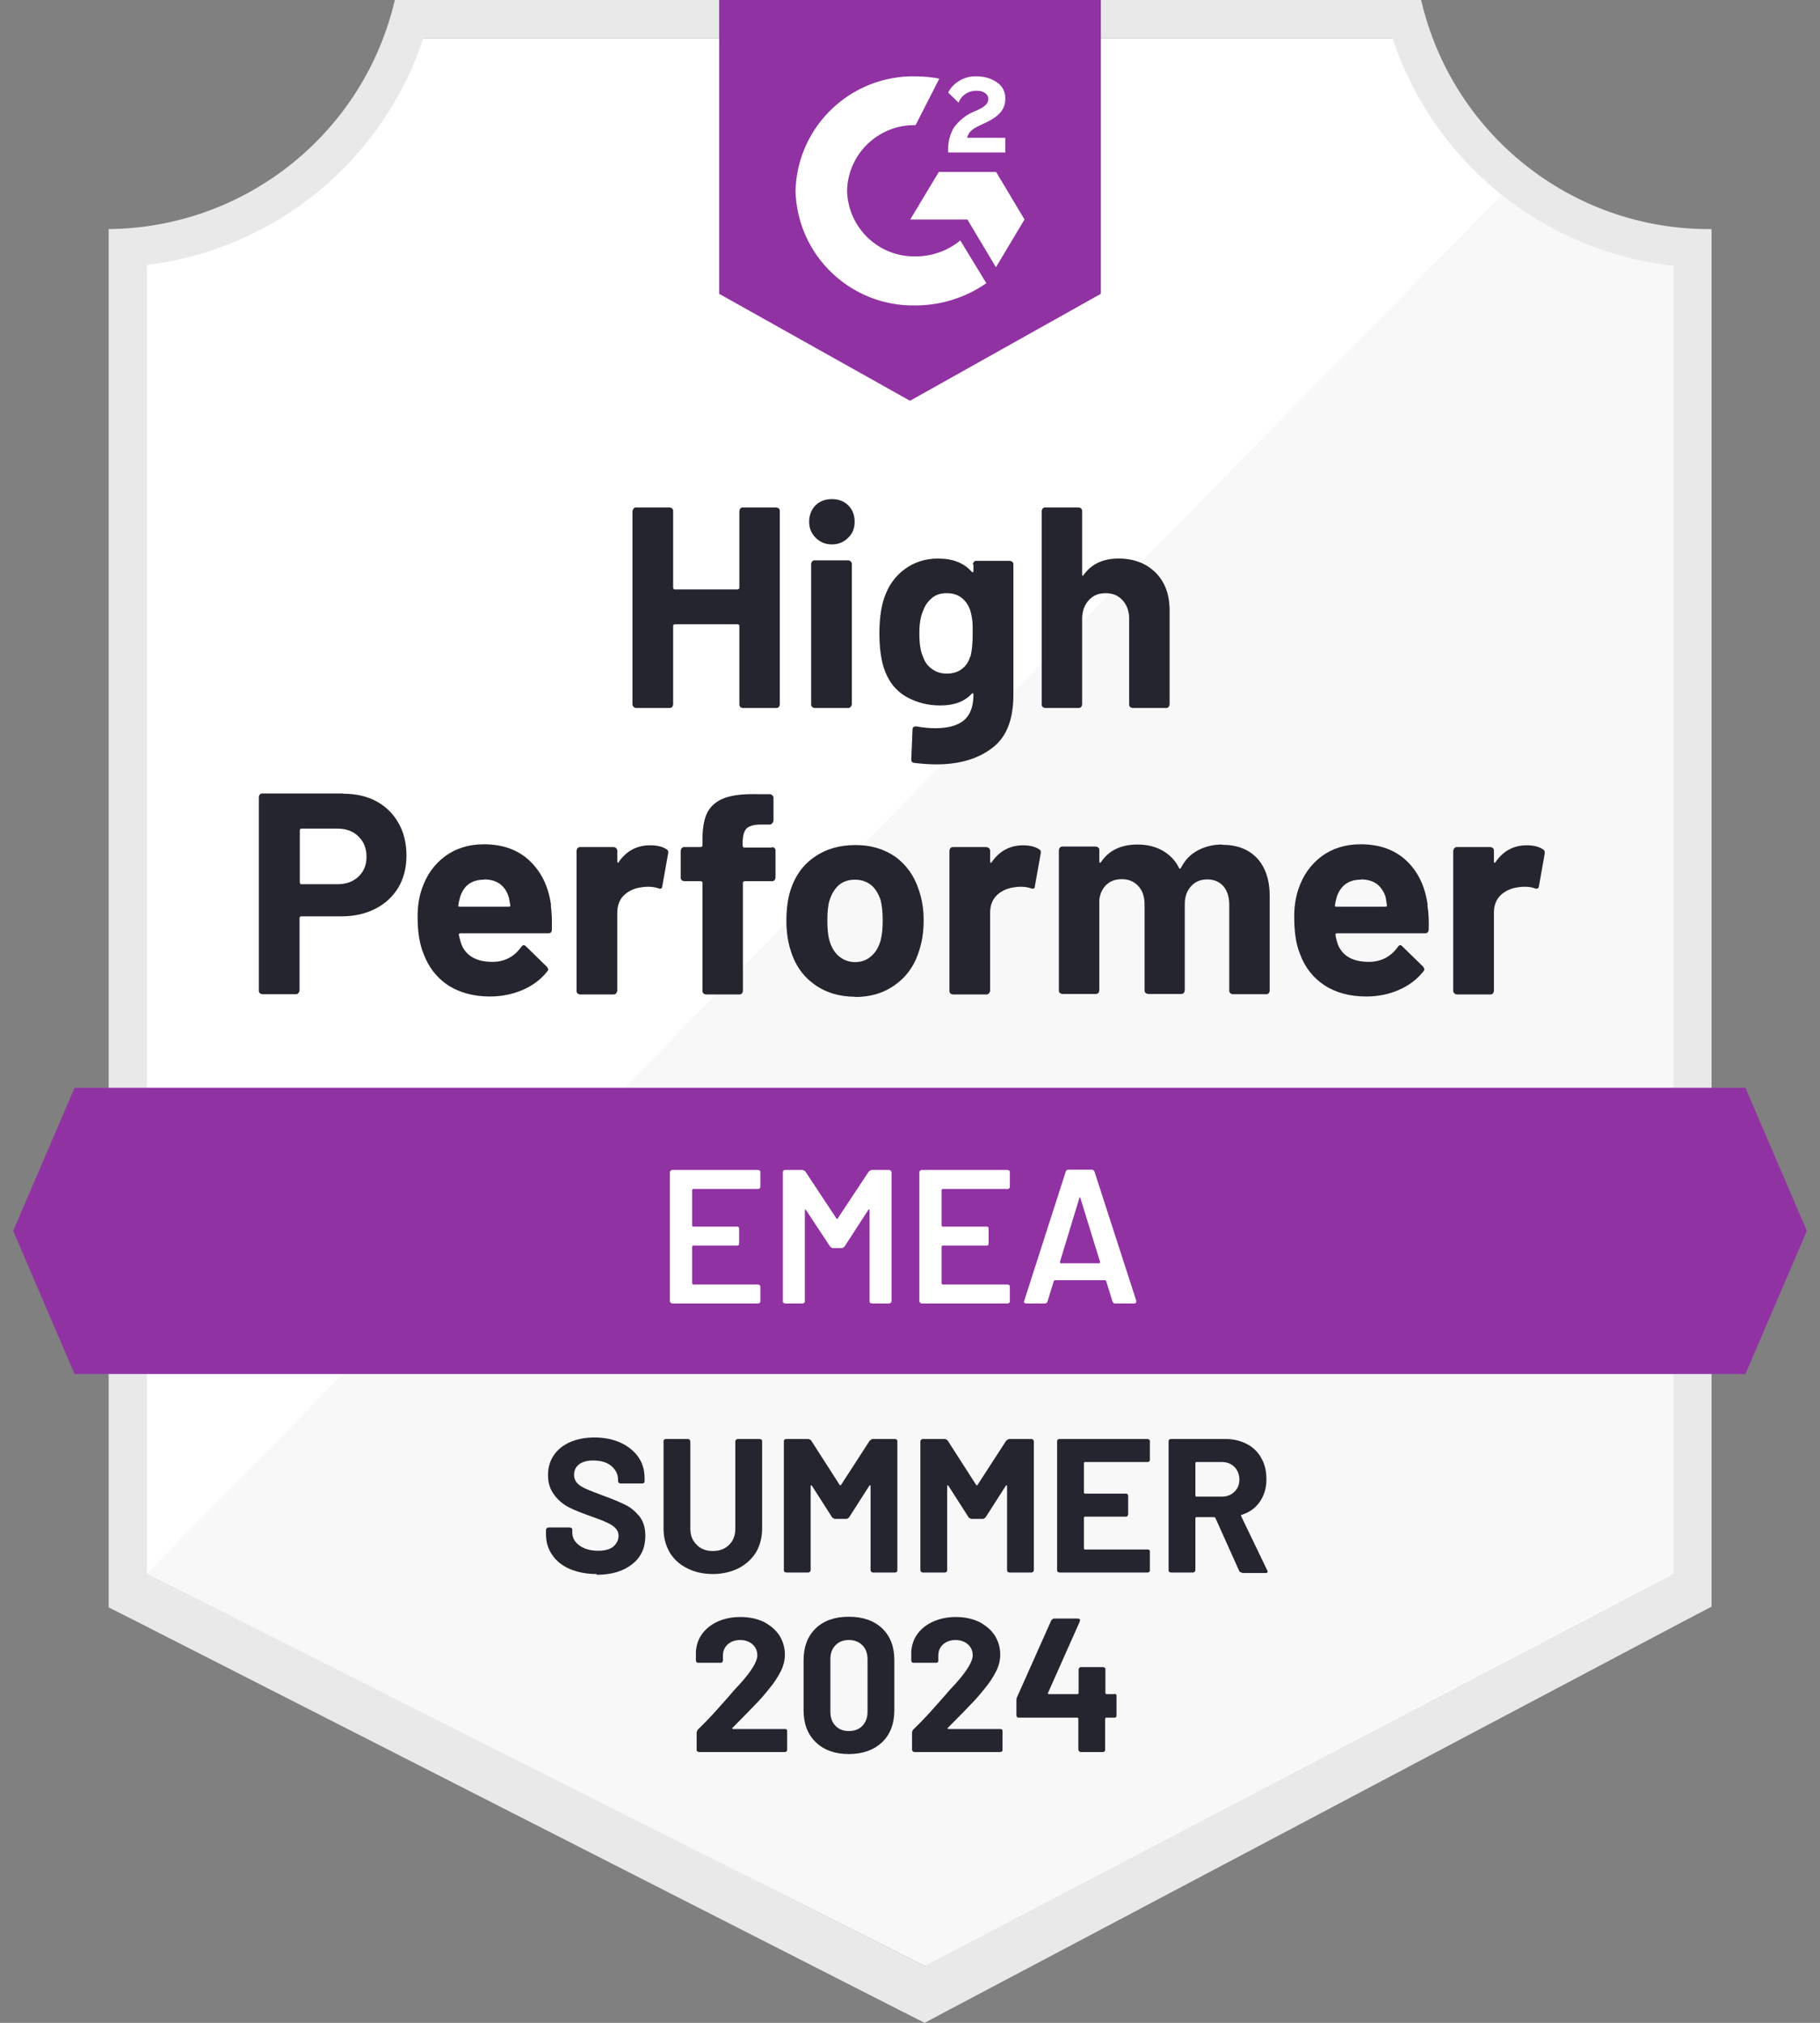
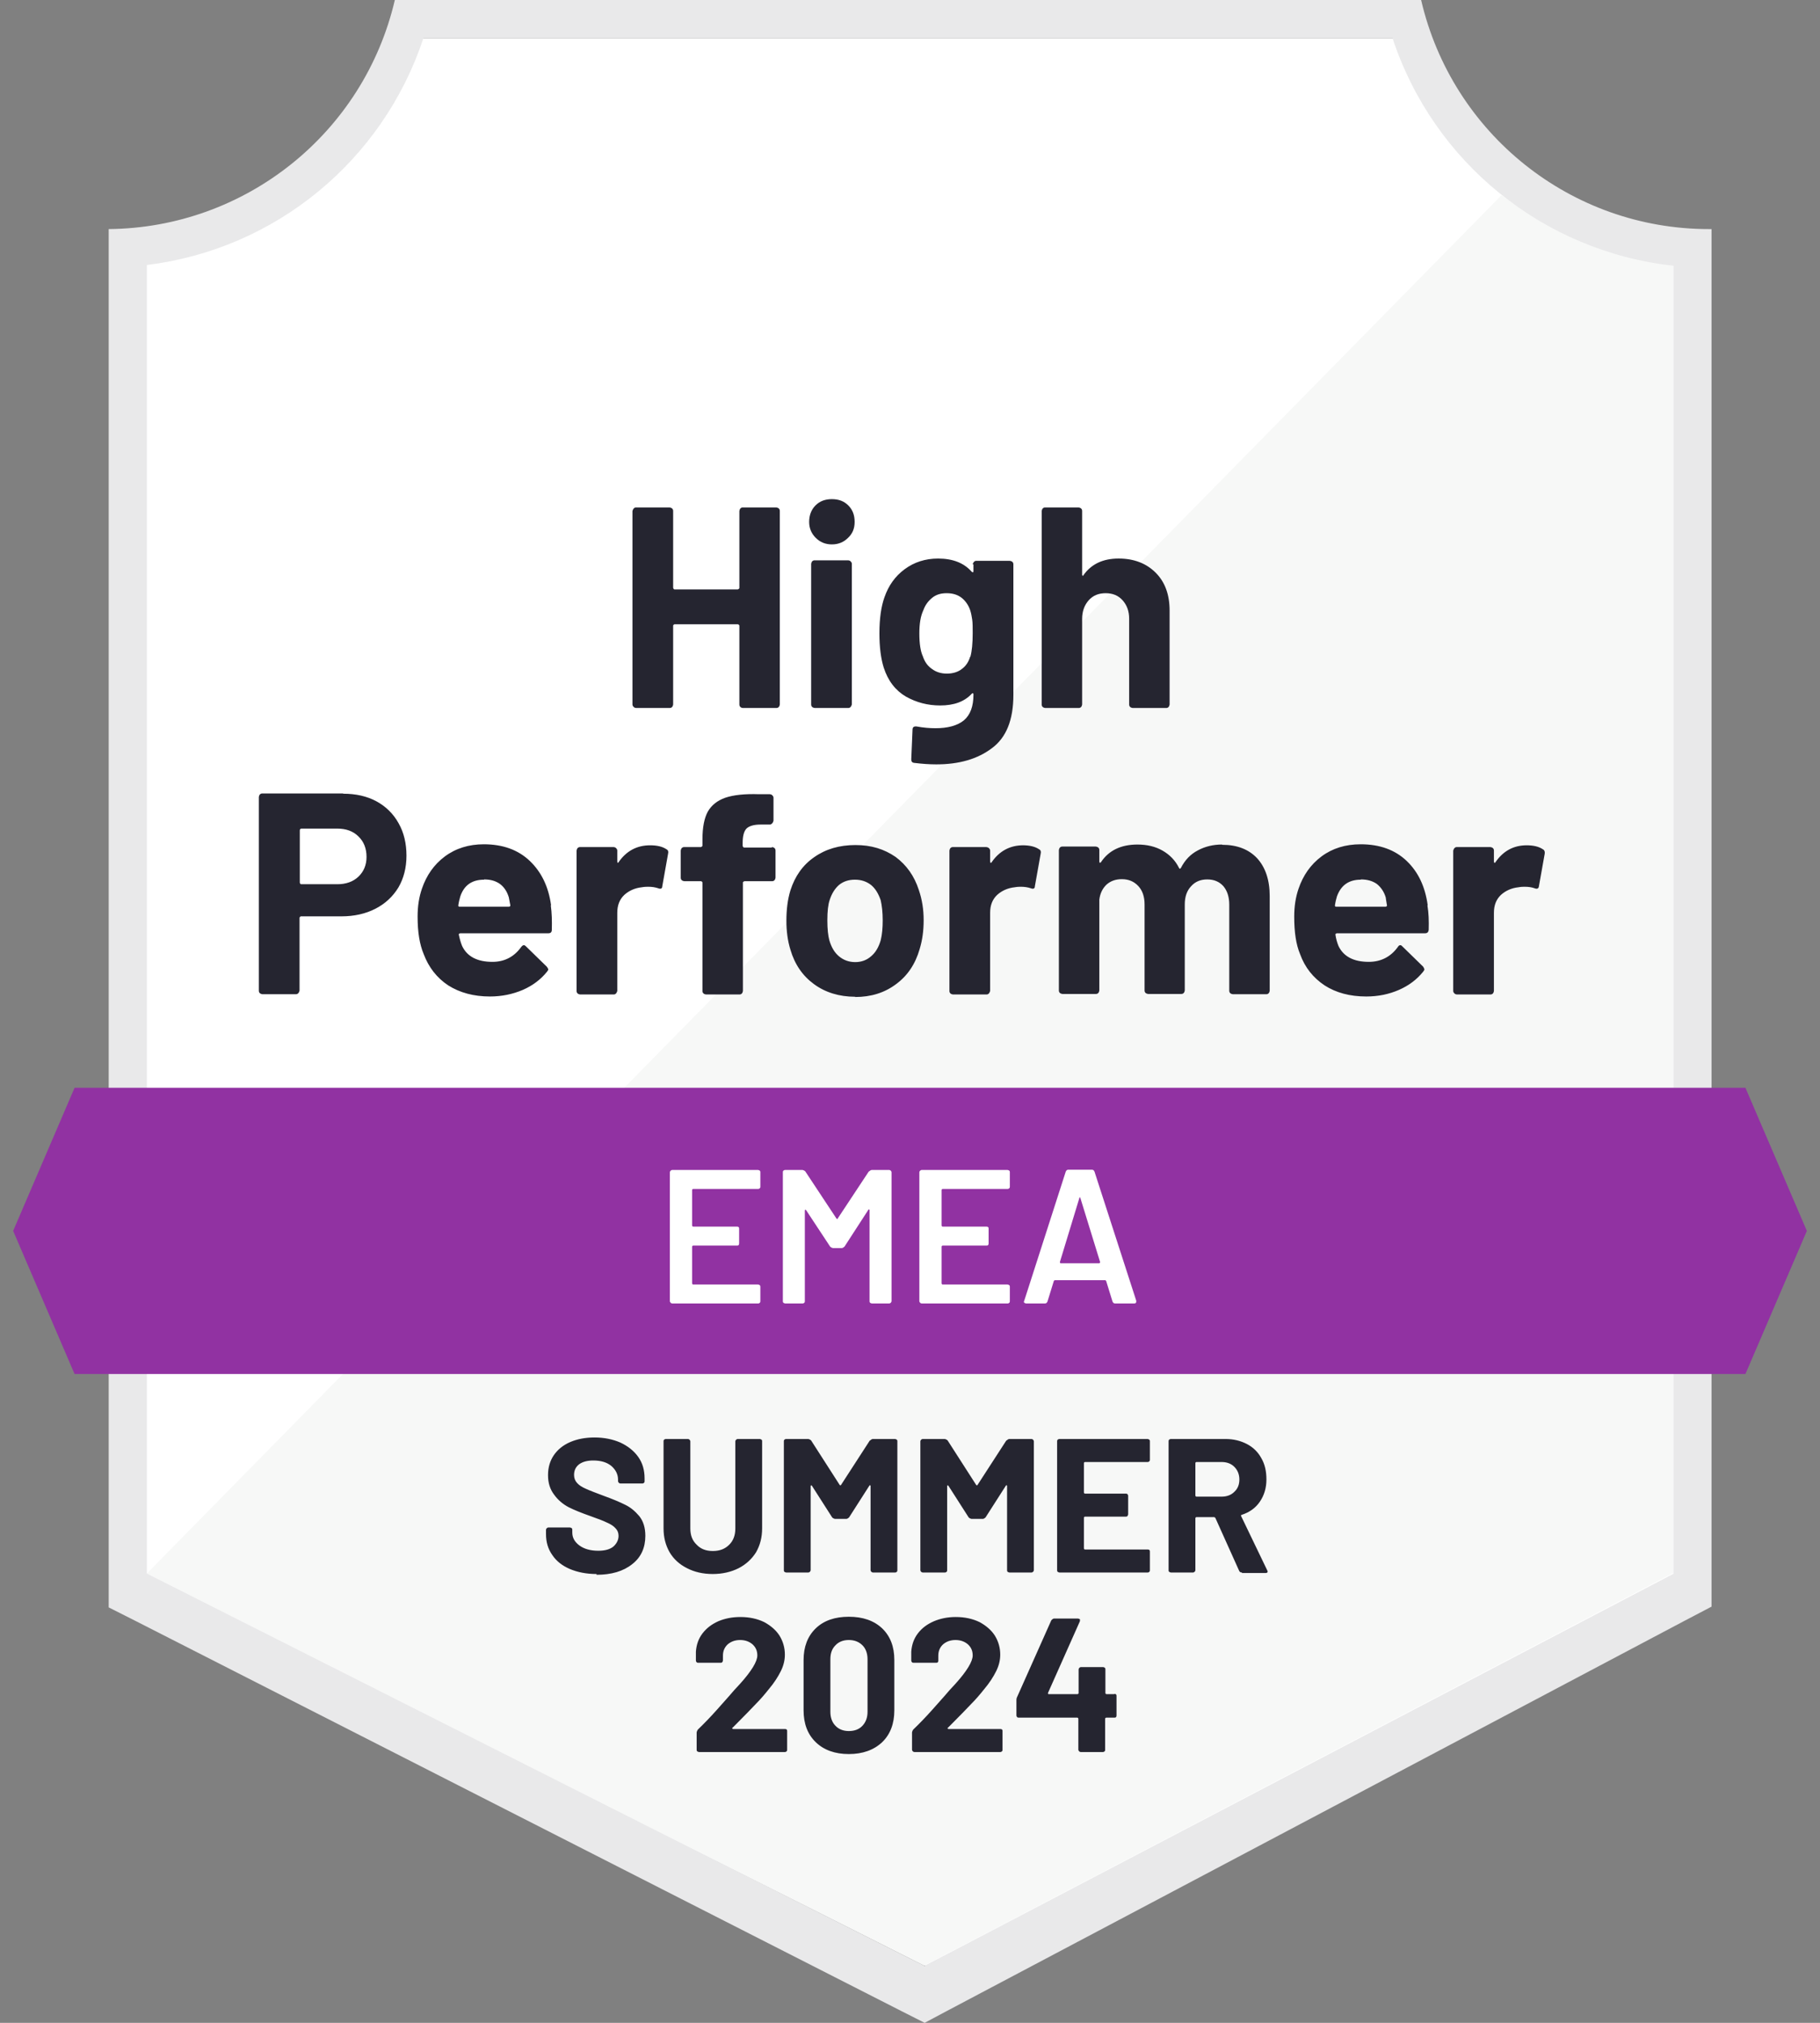
<svg xmlns="http://www.w3.org/2000/svg" id="Layer_1" data-name="Layer 1" width="72" height="80" viewBox="0 0 72 80">
  <rect x="0" y="0" width="72" height="80" fill="#808080" stroke="none" />
  <defs>
    <style>
      .cls-1 {
        clip-path: url(#clippath);
      }

      .cls-2 {
        fill: none;
      }

      .cls-2, .cls-3, .cls-4, .cls-5, .cls-6, .cls-7 {
        stroke-width: 0px;
      }

      .cls-3 {
        fill: #252530;
      }

      .cls-4 {
        fill: #e9e9ea;
      }

      .cls-5 {
        fill: #f7f8f7;
      }

      .cls-8 {
        clip-path: url(#clippath-1);
      }

      .cls-6 {
        fill: #9132a2;
      }

      .cls-7 {
        fill: #fff;
      }
    </style>
    <clipPath id="clippath">
      <polygon class="cls-2" points="69.05 43.02 2.95 43.02 .52 48.68 2.95 54.34 69.05 54.34 71.48 48.68 69.05 43.02" />
    </clipPath>
    <clipPath id="clippath-1">
-       <path class="cls-2" d="M36,15.85l7.55-4.23V0h-15.1v11.62l7.55,4.23ZM37.51,5.93c-.01-.31.07-.62.23-.89.21-.28.48-.5.8-.63l.18-.08c.31-.15.38-.28.38-.43s-.17-.31-.43-.31c-.33-.02-.63.16-.75.47l-.41-.4c.1-.2.26-.36.45-.47.2-.12.44-.18.67-.17.28,0,.57.07.8.23.22.14.35.39.34.65,0,.44-.26.7-.75.94l-.28.13c-.29.14-.43.26-.48.48h1.51v.58h-2.26v-.11ZM39.4,6.79l1.13,1.89-1.13,1.89-1.13-1.89h-2.26l1.13-1.88h2.26ZM36.22,3.02c.31,0,.63.03.94.09l-.94,1.84c-1.46-.03-2.68,1.13-2.71,2.6.04,1.46,1.25,2.62,2.71,2.59.65,0,1.27-.22,1.77-.63l1.03,1.69c-.82.57-1.8.88-2.8.88-2.56.05-4.68-1.97-4.75-4.53.07-2.56,2.19-4.58,4.75-4.53Z" />
-     </clipPath>
+       </clipPath>
  </defs>
  <g id="container">
-     <path class="cls-7" d="M36.62,77.74l-31.09-15.51V10.48c5.11-.6,9.42-4.09,11.07-8.97h38.75c1.67,4.93,6.05,8.44,11.22,9v51.73l-29.95,15.51Z" />
+     <path class="cls-7" d="M36.62,77.74l-31.09-15.51V10.48c5.11-.6,9.42-4.09,11.07-8.97h38.75c1.67,4.93,6.05,8.44,11.22,9v51.73Z" />
    <path class="cls-5" d="M5.81,62.23l30.75,15.51,29.63-15.53V10.51c-2.46-.34-4.8-1.3-6.79-2.79L5.81,62.23Z" />
    <path class="cls-4" d="M67.7,9.06h-.1c-5.44,0-10.15-3.76-11.38-9.06H15.62c-1.23,5.27-5.91,9.01-11.32,9.06v54.51l1.07.54,30.3,15.43.91.46.9-.48,29.18-15.43,1.05-.55V9.06ZM36.56,77.74l-30.75-15.51V10.48c5.07-.62,9.33-4.11,10.94-8.97h38.34c1.62,4.92,5.97,8.43,11.11,9v51.73l-29.63,15.51Z" />
    <g class="cls-1">
      <path id="banner" class="cls-6" d="M-3.25,39.24h78.5v18.87H-3.25v-18.87Z" />
    </g>
    <g class="cls-8">
      <path id="logo" class="cls-6" d="M24.68-3.78h22.64v23.4h-22.64V-3.78Z" />
    </g>
    <path class="cls-3" d="M13.58,31.39c.5,0,.94.1,1.31.3s.67.49.88.87c.21.37.31.8.31,1.28s-.11.9-.32,1.26c-.22.36-.52.64-.91.84-.39.2-.84.3-1.34.3h-1.61s-.05.02-.05.06v2.88s-.02.07-.05.1c-.03.03-.06.04-.1.04h-1.32s-.07-.01-.1-.04c-.03-.03-.04-.06-.04-.1v-7.66s.01-.07.04-.1c.03-.03.06-.04.1-.04h3.19ZM13.34,34.97c.35,0,.63-.1.84-.3.21-.2.32-.46.32-.78,0-.34-.11-.61-.32-.81-.21-.21-.49-.31-.84-.31h-1.43s-.05.02-.05.06v2.08s.02.06.05.06h1.43ZM21.79,35.81c.04.29.05.61.04.96,0,.1-.05.14-.14.14h-3.49s-.06.02-.05.05c.03.15.07.3.13.45.2.42.6.63,1.2.63.48,0,.86-.2,1.14-.59.04-.05.07-.07.11-.07.02,0,.05.02.08.05l.82.8s.06.08.06.11c0,.02-.02.05-.05.09-.25.31-.57.55-.96.72-.4.17-.83.26-1.3.26-.64,0-1.19-.15-1.65-.44-.45-.3-.77-.71-.97-1.24-.16-.38-.24-.87-.24-1.48,0-.42.06-.78.17-1.1.18-.53.48-.96.91-1.28.43-.32.95-.48,1.54-.48.75,0,1.36.22,1.82.66.46.44.74,1.02.84,1.75ZM19.15,34.79c-.48,0-.79.22-.94.66-.03.1-.06.22-.08.36,0,.04.02.05.06.05h1.95s.06-.02.05-.05c-.04-.22-.06-.32-.06-.32-.07-.23-.18-.4-.35-.53-.17-.12-.37-.18-.63-.18ZM25.72,33.43c.27,0,.49.05.65.16.06.03.08.09.06.17l-.23,1.29c0,.09-.06.12-.16.08-.12-.04-.25-.06-.39-.06-.06,0-.15,0-.26.02-.27.03-.5.13-.69.3-.19.18-.28.41-.28.71v3.09s-.02.07-.05.1c-.03.03-.06.04-.09.04h-1.33s-.07-.01-.1-.04c-.03-.03-.04-.06-.04-.1v-5.55s.01-.07.04-.1c.03-.03.06-.04.1-.04h1.33s.07.01.09.04c.03.03.05.06.05.1v.43s0,.04.02.05c.01.01.02,0,.03-.02.31-.45.73-.67,1.25-.67ZM30.54,33.5s.07.01.1.04.04.06.04.1v1.07s-.01.07-.04.1-.06.04-.1.04h-1.09s-.06.02-.06.05v4.29s-.01.07-.04.1-.06.04-.1.04h-1.32s-.07-.01-.1-.04c-.03-.03-.04-.06-.04-.1v-4.29s-.02-.05-.06-.05h-.66s-.07-.01-.1-.04c-.03-.03-.04-.06-.04-.1v-1.07s.01-.07.04-.1c.03-.03.06-.04.1-.04h.66s.06-.02.06-.06v-.25c0-.47.07-.83.21-1.09.15-.26.38-.44.69-.55.32-.11.77-.16,1.34-.14h.43s.07.01.09.04c.03.03.05.06.05.1v.91s-.02.07-.05.1c-.03.03-.06.05-.09.05h-.38c-.26,0-.45.06-.55.16-.1.11-.15.29-.15.57v.12s.02.06.06.06c0,0,1.09,0,1.09,0ZM33.83,39.42c-.63,0-1.18-.17-1.63-.5-.45-.33-.76-.78-.93-1.36-.11-.35-.16-.74-.16-1.15,0-.44.05-.84.16-1.2.18-.56.49-1,.94-1.31.45-.32,1-.48,1.63-.48s1.14.16,1.59.47c.43.32.74.75.92,1.31.13.38.19.77.19,1.19s-.05.79-.16,1.15c-.17.59-.48,1.05-.93,1.38-.45.34-.99.51-1.62.51ZM33.83,38.05c.25,0,.46-.08.63-.23.18-.15.3-.36.38-.63.06-.24.08-.51.08-.79,0-.32-.03-.58-.08-.8-.09-.26-.21-.46-.38-.6-.18-.14-.39-.21-.64-.21s-.46.07-.63.21c-.17.15-.29.35-.37.6-.06.18-.09.44-.09.8,0,.34.03.61.08.79.08.27.2.48.38.63.18.15.39.23.65.23ZM40.46,33.43c.27,0,.49.05.65.16.06.03.08.09.06.17l-.23,1.29c0,.09-.06.12-.16.08-.12-.04-.25-.06-.39-.06-.06,0-.14,0-.25.02-.27.03-.5.13-.69.3-.19.18-.28.41-.28.71v3.09s-.02.07-.05.1c-.03.03-.06.04-.1.04h-1.32s-.07-.01-.1-.04c-.03-.03-.04-.06-.04-.1v-5.55s.01-.07.04-.1c.03-.03.06-.04.1-.04h1.32s.07.01.1.04c.03.03.05.06.05.1v.43s0,.04.02.05c.02.01.03,0,.04-.02.31-.45.73-.67,1.25-.67ZM48.35,33.41c.59,0,1.05.18,1.38.53.33.36.5.86.5,1.5v3.74s-.01.07-.04.1-.06.04-.09.04h-1.33s-.07-.01-.1-.04c-.03-.03-.04-.06-.04-.1v-3.4c0-.31-.08-.55-.23-.73-.16-.18-.37-.27-.64-.27s-.48.09-.64.27c-.17.18-.25.42-.25.72v3.4s-.01.07-.04.1c-.03.03-.06.04-.1.04h-1.31s-.07-.01-.1-.04c-.03-.03-.04-.06-.04-.1v-3.4c0-.3-.08-.55-.25-.73-.17-.18-.38-.27-.65-.27-.24,0-.44.07-.6.21-.16.15-.26.35-.29.6v3.59s-.01.07-.04.1c-.03.03-.06.04-.1.04h-1.32s-.07-.01-.1-.04c-.03-.03-.04-.06-.04-.1v-5.55s.01-.07.04-.1c.03-.03.06-.04.1-.04h1.32s.07.01.1.04c.03.03.04.06.04.1v.45s0,.04.02.05c.02,0,.03,0,.05-.03.31-.46.79-.69,1.44-.69.38,0,.71.08.99.24.28.16.5.38.65.68.02.05.05.05.08,0,.16-.31.38-.54.67-.69.28-.15.6-.23.95-.23ZM56.47,35.81c.05.29.06.61.05.96-.01.1-.06.14-.15.14h-3.49s-.06.02-.05.05c.02.15.06.3.12.45.2.42.6.63,1.2.63.48,0,.87-.2,1.15-.59.03-.05.06-.07.1-.07.03,0,.05.02.08.05l.82.8s.05.08.05.11c0,.02-.02.05-.05.09-.25.31-.57.55-.96.72-.39.17-.82.26-1.29.26-.65,0-1.2-.15-1.65-.44-.45-.3-.78-.71-.97-1.24-.16-.38-.23-.87-.23-1.48,0-.42.06-.78.17-1.1.18-.53.48-.96.91-1.28s.95-.48,1.55-.48c.75,0,1.36.22,1.82.66s.73,1.02.83,1.75ZM53.83,34.79c-.47,0-.78.22-.94.66-.03.1-.06.22-.08.36,0,.04.02.05.06.05h1.95s.06-.02.05-.05c-.04-.22-.05-.32-.05-.32-.07-.23-.19-.4-.35-.53-.17-.12-.38-.18-.63-.18ZM60.39,33.43c.27,0,.49.05.65.16.06.03.08.09.07.17l-.23,1.29c-.01.09-.07.12-.17.08-.11-.04-.24-.06-.39-.06-.06,0-.14,0-.25.02-.27.03-.5.13-.69.3-.19.18-.28.41-.28.71v3.09s-.01.07-.04.1c-.03.03-.06.04-.1.04h-1.33s-.07-.01-.09-.04c-.03-.03-.05-.06-.05-.1v-5.55s.02-.07.05-.1c.03-.03.06-.04.09-.04h1.33s.07.01.1.04c.03.03.04.06.04.1v.43s0,.04.02.05c.02.01.03,0,.04-.02.31-.45.72-.67,1.24-.67Z" />
    <path class="cls-3" d="M29.25,20.21s.01-.07.04-.1c.03-.03.06-.04.09-.04h1.33s.07.01.1.04c.03.03.04.06.04.1v7.65s-.01.07-.04.1c-.03.03-.06.04-.1.04h-1.33s-.07-.01-.09-.04c-.03-.03-.04-.06-.04-.1v-3.12s-.02-.05-.06-.05h-2.51s-.05.02-.05.05v3.12s-.01.07-.04.1c-.03.03-.06.04-.1.04h-1.33s-.07-.01-.09-.04c-.03-.03-.05-.06-.05-.1v-7.65s.02-.07.05-.1c.03-.03.06-.04.09-.04h1.33s.07.01.1.04c.03.03.04.06.04.1v3.04s.02.06.05.06h2.51s.06-.02.06-.06c0,0,0-3.04,0-3.04ZM32.91,21.53c-.26,0-.47-.09-.64-.26-.17-.17-.26-.38-.26-.63s.08-.48.25-.65c.17-.17.38-.25.65-.25s.48.08.65.25.25.38.25.65-.09.47-.26.63c-.17.17-.38.26-.64.26ZM32.23,28s-.07-.01-.1-.04c-.03-.03-.04-.06-.04-.1v-5.56s.01-.07.04-.1c.03-.03.06-.04.1-.04h1.33s.07.01.09.04c.03.03.05.06.05.1v5.56s-.02.07-.05.1c-.03.03-.06.04-.09.04,0,0-1.33,0-1.33,0ZM38.48,22.32s.02-.07.05-.1c.03-.03.06-.04.09-.04h1.33s.07.01.1.04c.03.03.04.06.04.1v5.16c0,.99-.28,1.69-.85,2.11-.57.43-1.3.64-2.2.64-.27,0-.56-.02-.88-.06-.08-.01-.11-.06-.11-.14l.05-1.17c0-.1.05-.14.16-.13.27.05.52.07.75.07.48,0,.86-.1,1.12-.31.26-.22.38-.56.38-1.02,0-.03,0-.04-.02-.05s-.03,0-.05.02c-.29.31-.7.46-1.25.46-.49,0-.94-.12-1.35-.35-.41-.24-.71-.62-.88-1.15-.11-.35-.17-.8-.17-1.35,0-.59.07-1.07.2-1.43.16-.46.42-.83.8-1.11.38-.28.82-.42,1.32-.42.58,0,1.02.17,1.33.52.02.02.03.02.05.02.02,0,.02-.02.02-.04v-.27ZM38.39,25.97c.06-.22.09-.53.09-.93,0-.23,0-.41-.02-.54-.02-.13-.04-.25-.08-.37-.07-.2-.18-.36-.34-.49-.16-.12-.35-.18-.59-.18s-.42.06-.57.18c-.16.13-.28.29-.35.49-.11.23-.16.53-.16.92,0,.42.05.72.14.91.07.21.18.37.35.49.17.13.37.19.6.19s.44-.06.6-.19c.16-.12.26-.28.32-.48ZM44.26,22.09c.6,0,1.09.19,1.46.56.37.37.55.87.55,1.5v3.71s-.01.07-.04.1-.06.04-.09.04h-1.33s-.07-.01-.1-.04c-.03-.03-.04-.06-.04-.1v-3.39c0-.3-.09-.54-.26-.73-.17-.19-.39-.28-.67-.28s-.5.09-.67.28c-.17.19-.26.44-.26.73v3.39s-.01.07-.04.1-.06.04-.1.04h-1.32s-.07-.01-.1-.04c-.03-.03-.04-.06-.04-.1v-7.65s.01-.07.04-.1c.03-.03.06-.04.1-.04h1.32s.07.01.1.04c.03.03.04.06.04.1v2.51s0,.04.02.05c.02,0,.03,0,.03-.02.31-.44.77-.66,1.39-.66Z" />
    <path class="cls-7" d="M30.08,46.93s0,.05-.02.06c-.02.02-.04.03-.07.03h-2.57s-.04.01-.04.04v1.41s.01.04.04.04h1.73s.05,0,.07.02c.02.02.02.04.02.07v.57s0,.05-.02.07c-.02.02-.04.02-.07.02h-1.73s-.04.01-.04.04v1.46s.01.04.04.04h2.57s.05.01.07.03c.02.02.02.04.02.06v.57s0,.05-.02.06c-.02.02-.04.03-.07.03h-3.4s-.05-.01-.06-.03c-.02-.02-.03-.04-.03-.06v-5.1s.01-.05.03-.06c.02-.02.04-.03.06-.03h3.4s.05.01.07.03c.02.02.02.04.02.06,0,0,0,.57,0,.57ZM34.38,46.33s.06-.06.11-.06h.69s.05.01.06.03c.02.02.03.04.03.06v5.1s-.01.05-.03.06c-.02.02-.04.03-.06.03h-.69s-.05-.01-.07-.03c-.02-.02-.02-.04-.02-.06v-3.6s0-.03-.02-.03c-.02,0-.03,0-.03.02l-.94,1.45s-.06.06-.11.06h-.35s-.08-.02-.11-.06l-.95-1.44s-.02-.02-.03-.02c-.01,0-.02.02-.02.03v3.59s0,.05-.02.06c-.02.02-.04.03-.07.03h-.69s-.05-.01-.07-.03c-.02-.02-.02-.04-.02-.06v-5.1s0-.05.02-.06c.02-.02.04-.03.07-.03h.69s.08.02.11.06l1.23,1.86s.02.02.03.02.02,0,.02-.02c0,0,1.23-1.86,1.23-1.86ZM39.95,46.93s0,.05-.02.06c-.02.02-.04.03-.07.03h-2.57s-.04.01-.04.04v1.41s.01.04.04.04h1.73s.05,0,.07.02c.02.02.02.04.02.07v.57s0,.05-.02.07c-.02.02-.04.02-.07.02h-1.73s-.04.01-.04.04v1.46s.01.04.04.04h2.57s.05.01.07.03c.02.02.02.04.02.06v.57s0,.05-.02.06c-.02.02-.04.03-.07.03h-3.4s-.05-.01-.06-.03c-.02-.02-.03-.04-.03-.06v-5.1s.01-.05.03-.06c.02-.02.04-.03.06-.03h3.4s.05.01.07.03c.02.02.02.04.02.06v.57ZM44.11,51.55c-.05,0-.08-.03-.1-.08l-.25-.81s-.02-.03-.04-.03h-1.99s-.03.01-.04.03l-.25.81c-.02.05-.05.08-.1.08h-.75s-.05-.01-.07-.03c-.02-.02-.02-.04,0-.08l1.64-5.1c.02-.05.05-.08.1-.08h.94c.05,0,.08.03.1.08l1.65,5.1s0,.02,0,.04c0,.05-.03.07-.08.07,0,0-.75,0-.75,0ZM41.93,49.91s0,.05.03.05h1.53s.04-.02.03-.05l-.78-2.53s-.01-.03-.02-.03-.02.01-.02.03c0,0-.77,2.53-.77,2.53Z" />
    <path class="cls-3" d="M23.6,62.25c-.4,0-.75-.07-1.06-.2-.3-.13-.53-.31-.69-.55-.17-.24-.25-.51-.25-.83v-.17s.01-.05.03-.06c.02-.02.04-.03.06-.03h.86s.05.01.07.03c.02.02.02.04.02.06v.11c0,.2.09.37.28.51.19.14.44.21.75.21.27,0,.47-.06.6-.17.13-.12.2-.26.2-.42,0-.12-.04-.22-.12-.3-.08-.09-.19-.16-.33-.22-.14-.07-.35-.15-.66-.26-.34-.12-.62-.23-.86-.35-.23-.12-.43-.29-.58-.5-.16-.21-.24-.46-.24-.77s.08-.57.23-.79.37-.4.65-.52c.28-.12.6-.18.96-.18.38,0,.72.07,1.02.2.3.14.54.33.71.57.17.24.25.52.25.85v.11s0,.05-.02.06c-.02.02-.04.03-.07.03h-.87s-.05-.01-.06-.03c-.02-.02-.03-.04-.03-.06v-.06c0-.21-.09-.39-.26-.54-.18-.15-.42-.22-.72-.22-.24,0-.42.05-.56.15-.13.1-.2.24-.2.42,0,.13.04.23.12.32.08.09.19.16.35.23.15.07.39.16.71.28.36.13.64.25.84.35.21.1.39.25.56.45.16.2.24.46.24.78,0,.47-.17.85-.52,1.12-.35.28-.82.42-1.41.42ZM28.2,62.25c-.39,0-.73-.08-1.02-.23-.3-.15-.53-.36-.69-.63-.16-.28-.24-.59-.24-.95v-3.44s0-.05.02-.06c.02-.02.04-.03.07-.03h.88s.05.01.06.03c.02.02.03.04.03.06v3.45c0,.27.08.48.25.64.16.17.37.25.64.25s.48-.08.65-.25c.16-.16.24-.37.24-.64v-3.45s.01-.05.03-.06c.02-.02.04-.03.06-.03h.88s.05.01.07.03c.02.02.02.04.02.06v3.44c0,.36-.08.67-.24.95-.17.27-.4.48-.69.63-.3.15-.64.23-1.03.23ZM34.42,56.97s.06-.06.11-.06h.88s.05.01.07.03c.02.02.02.04.02.06v5.1s0,.05-.02.06c-.02.02-.04.03-.07.03h-.88s-.05-.01-.06-.03c-.02-.02-.03-.04-.03-.06v-3.33s0-.03-.02-.03-.02,0-.03.02l-.8,1.25s-.06.06-.11.06h-.45s-.08-.02-.11-.06l-.8-1.25s-.02-.02-.03-.02c-.01,0-.02.02-.02.04v3.32s-.01.05-.03.06c-.02.02-.04.03-.06.03h-.88s-.05-.01-.07-.03c-.02-.02-.02-.04-.02-.06v-5.1s0-.05.02-.06c.02-.02.04-.03.07-.03h.88s.08.02.11.06l1.13,1.76s.03.03.05,0c0,0,1.14-1.76,1.14-1.76ZM39.82,56.97s.06-.06.11-.06h.88s.05.01.06.03c.02.02.03.04.03.06v5.1s-.01.05-.03.06c-.02.02-.04.03-.06.03h-.88s-.05-.01-.07-.03c-.02-.02-.02-.04-.02-.06v-3.33s0-.03-.02-.03-.02,0-.03.02l-.8,1.25s-.06.06-.11.06h-.45s-.08-.02-.11-.06l-.8-1.25s-.02-.02-.03-.02c-.01,0-.02.02-.02.04v3.32s0,.05-.02.06c-.02.02-.04.03-.07.03h-.88s-.05-.01-.06-.03c-.02-.02-.03-.04-.03-.06v-5.1s.01-.05.03-.06c.02-.02.04-.03.06-.03h.88s.08.02.11.06l1.13,1.76s.03.03.05,0l1.14-1.76ZM45.49,57.73s0,.05-.02.06c-.02.02-.04.03-.07.03h-2.48s-.04.01-.04.04v1.17s.01.04.04.04h1.62s.05,0,.06.02c.02.02.03.04.03.07v.73s-.01.05-.03.07c-.02.02-.04.02-.06.02h-1.62s-.04.01-.04.04v1.22s.01.04.04.04h2.48s.05,0,.07.02c.02.02.02.04.02.07v.73s0,.05-.02.06c-.02.02-.04.03-.07.03h-3.49s-.05-.01-.07-.03c-.02-.02-.02-.04-.02-.06v-5.1s0-.05.02-.06c.02-.02.04-.03.07-.03h3.49s.05.01.07.03c.02.02.02.04.02.06,0,0,0,.73,0,.73ZM49.13,62.19c-.05,0-.09-.02-.11-.07l-.94-2.09s-.03-.03-.05-.03h-.7s-.04.01-.04.04v2.06s-.01.05-.03.06c-.02.02-.04.03-.06.03h-.88s-.05-.01-.07-.03c-.02-.02-.02-.04-.02-.06v-5.1s0-.05.02-.06c.02-.02.04-.03.07-.03h2.16c.32,0,.6.07.85.2.25.13.44.32.57.56.14.24.2.52.2.84,0,.34-.09.63-.26.88-.17.25-.41.42-.72.52-.03.01-.03.03-.02.05l1.03,2.14s.02.04.02.05c0,.04-.03.06-.08.06,0,0-.93,0-.93,0ZM47.33,57.82s-.04.01-.04.04v1.29s.01.04.04.04h.99c.21,0,.38-.06.51-.19.14-.13.2-.29.2-.49s-.07-.37-.2-.5c-.13-.13-.3-.19-.51-.19,0,0-.99,0-.99,0Z" />
    <path class="cls-3" d="M28.97,68.33s-.01.02,0,.03.02.02.03.02h2.05s.05,0,.07.02c.02.02.02.04.02.07v.73s0,.05-.02.06c-.02.02-.04.03-.07.03h-3.4s-.05-.01-.07-.03c-.02-.02-.02-.04-.02-.06v-.69s.02-.08.05-.11c.25-.24.5-.5.75-.78.26-.29.42-.47.48-.54.14-.17.28-.32.43-.48.46-.51.69-.89.69-1.13,0-.18-.06-.32-.19-.44-.13-.11-.29-.17-.49-.17-.2,0-.36.06-.49.17-.13.12-.19.27-.19.45v.19s-.01.05-.03.07c-.02.02-.04.02-.06.02h-.89s-.05,0-.06-.02c-.02-.02-.03-.04-.03-.07v-.35c.02-.27.1-.51.26-.72.16-.21.36-.36.62-.48.26-.11.55-.17.88-.17.36,0,.67.07.94.2.26.14.47.32.61.54.14.23.21.48.21.75,0,.21-.05.43-.16.65-.11.22-.26.46-.48.72-.16.2-.32.39-.51.58-.18.19-.45.47-.81.83,0,0-.11.11-.11.11ZM33.58,69.37c-.55,0-.99-.16-1.31-.47-.32-.31-.48-.73-.48-1.26v-1.99c0-.52.16-.94.48-1.25s.76-.46,1.31-.46.99.15,1.32.46c.32.31.48.72.48,1.25v1.99c0,.53-.16.95-.48,1.26-.33.31-.77.47-1.32.47ZM33.58,68.46c.23,0,.41-.07.54-.21.13-.14.2-.32.2-.55v-2.08c0-.23-.07-.42-.2-.55-.14-.14-.32-.21-.54-.21s-.4.07-.53.21c-.14.14-.2.32-.2.55v2.08c0,.23.07.42.2.55.13.14.31.21.53.21ZM37.49,68.33s-.01.02,0,.03.02.02.03.02h2.05s.05,0,.07.02c.02.02.02.04.02.07v.73s0,.05-.02.06c-.02.02-.04.03-.07.03h-3.4s-.05-.01-.06-.03c-.02-.02-.03-.04-.03-.06v-.69s.02-.08.05-.11c.25-.24.5-.5.75-.78.26-.29.42-.47.48-.54.14-.17.28-.32.43-.48.46-.51.69-.89.69-1.13,0-.18-.06-.32-.19-.44-.13-.11-.29-.17-.49-.17-.2,0-.36.06-.49.17-.13.12-.19.27-.19.45v.19s0,.05-.02.07c-.02.02-.04.02-.07.02h-.89s-.05,0-.06-.02c-.02-.02-.03-.04-.03-.07v-.35c.02-.27.1-.51.26-.72.16-.21.36-.36.63-.48.26-.11.55-.17.87-.17.36,0,.67.07.94.2.26.14.47.32.61.54.14.23.21.48.21.75,0,.21-.05.43-.16.65-.11.22-.26.46-.48.72-.16.2-.32.39-.51.58-.18.19-.45.47-.81.83,0,0-.11.11-.11.11ZM44.08,66.99s.05,0,.07.02c.02.02.02.04.02.07v.76s0,.05-.02.07c-.02.02-.04.02-.07.02h-.32s-.04.01-.04.04v1.23s0,.05-.02.06c-.02.02-.04.03-.07.03h-.88s-.05-.01-.06-.03c-.02-.02-.03-.04-.03-.06v-1.23s-.01-.04-.04-.04h-2.32s-.05,0-.06-.02c-.02-.02-.03-.04-.03-.07v-.6s0-.07.02-.11l1.36-3.05s.06-.07.11-.07h.94s.06.01.08.03c.01.02,0,.04,0,.08l-1.26,2.83s0,.02,0,.03c0,.01.01.02.02.02h1.15s.04-.01.04-.04v-.94s.01-.05.03-.06c.02-.02.04-.03.06-.03h.88s.05.01.07.03c.02.02.02.04.02.06v.94s.01.04.04.04c0,0,.32,0,.32,0Z" />
  </g>
</svg>